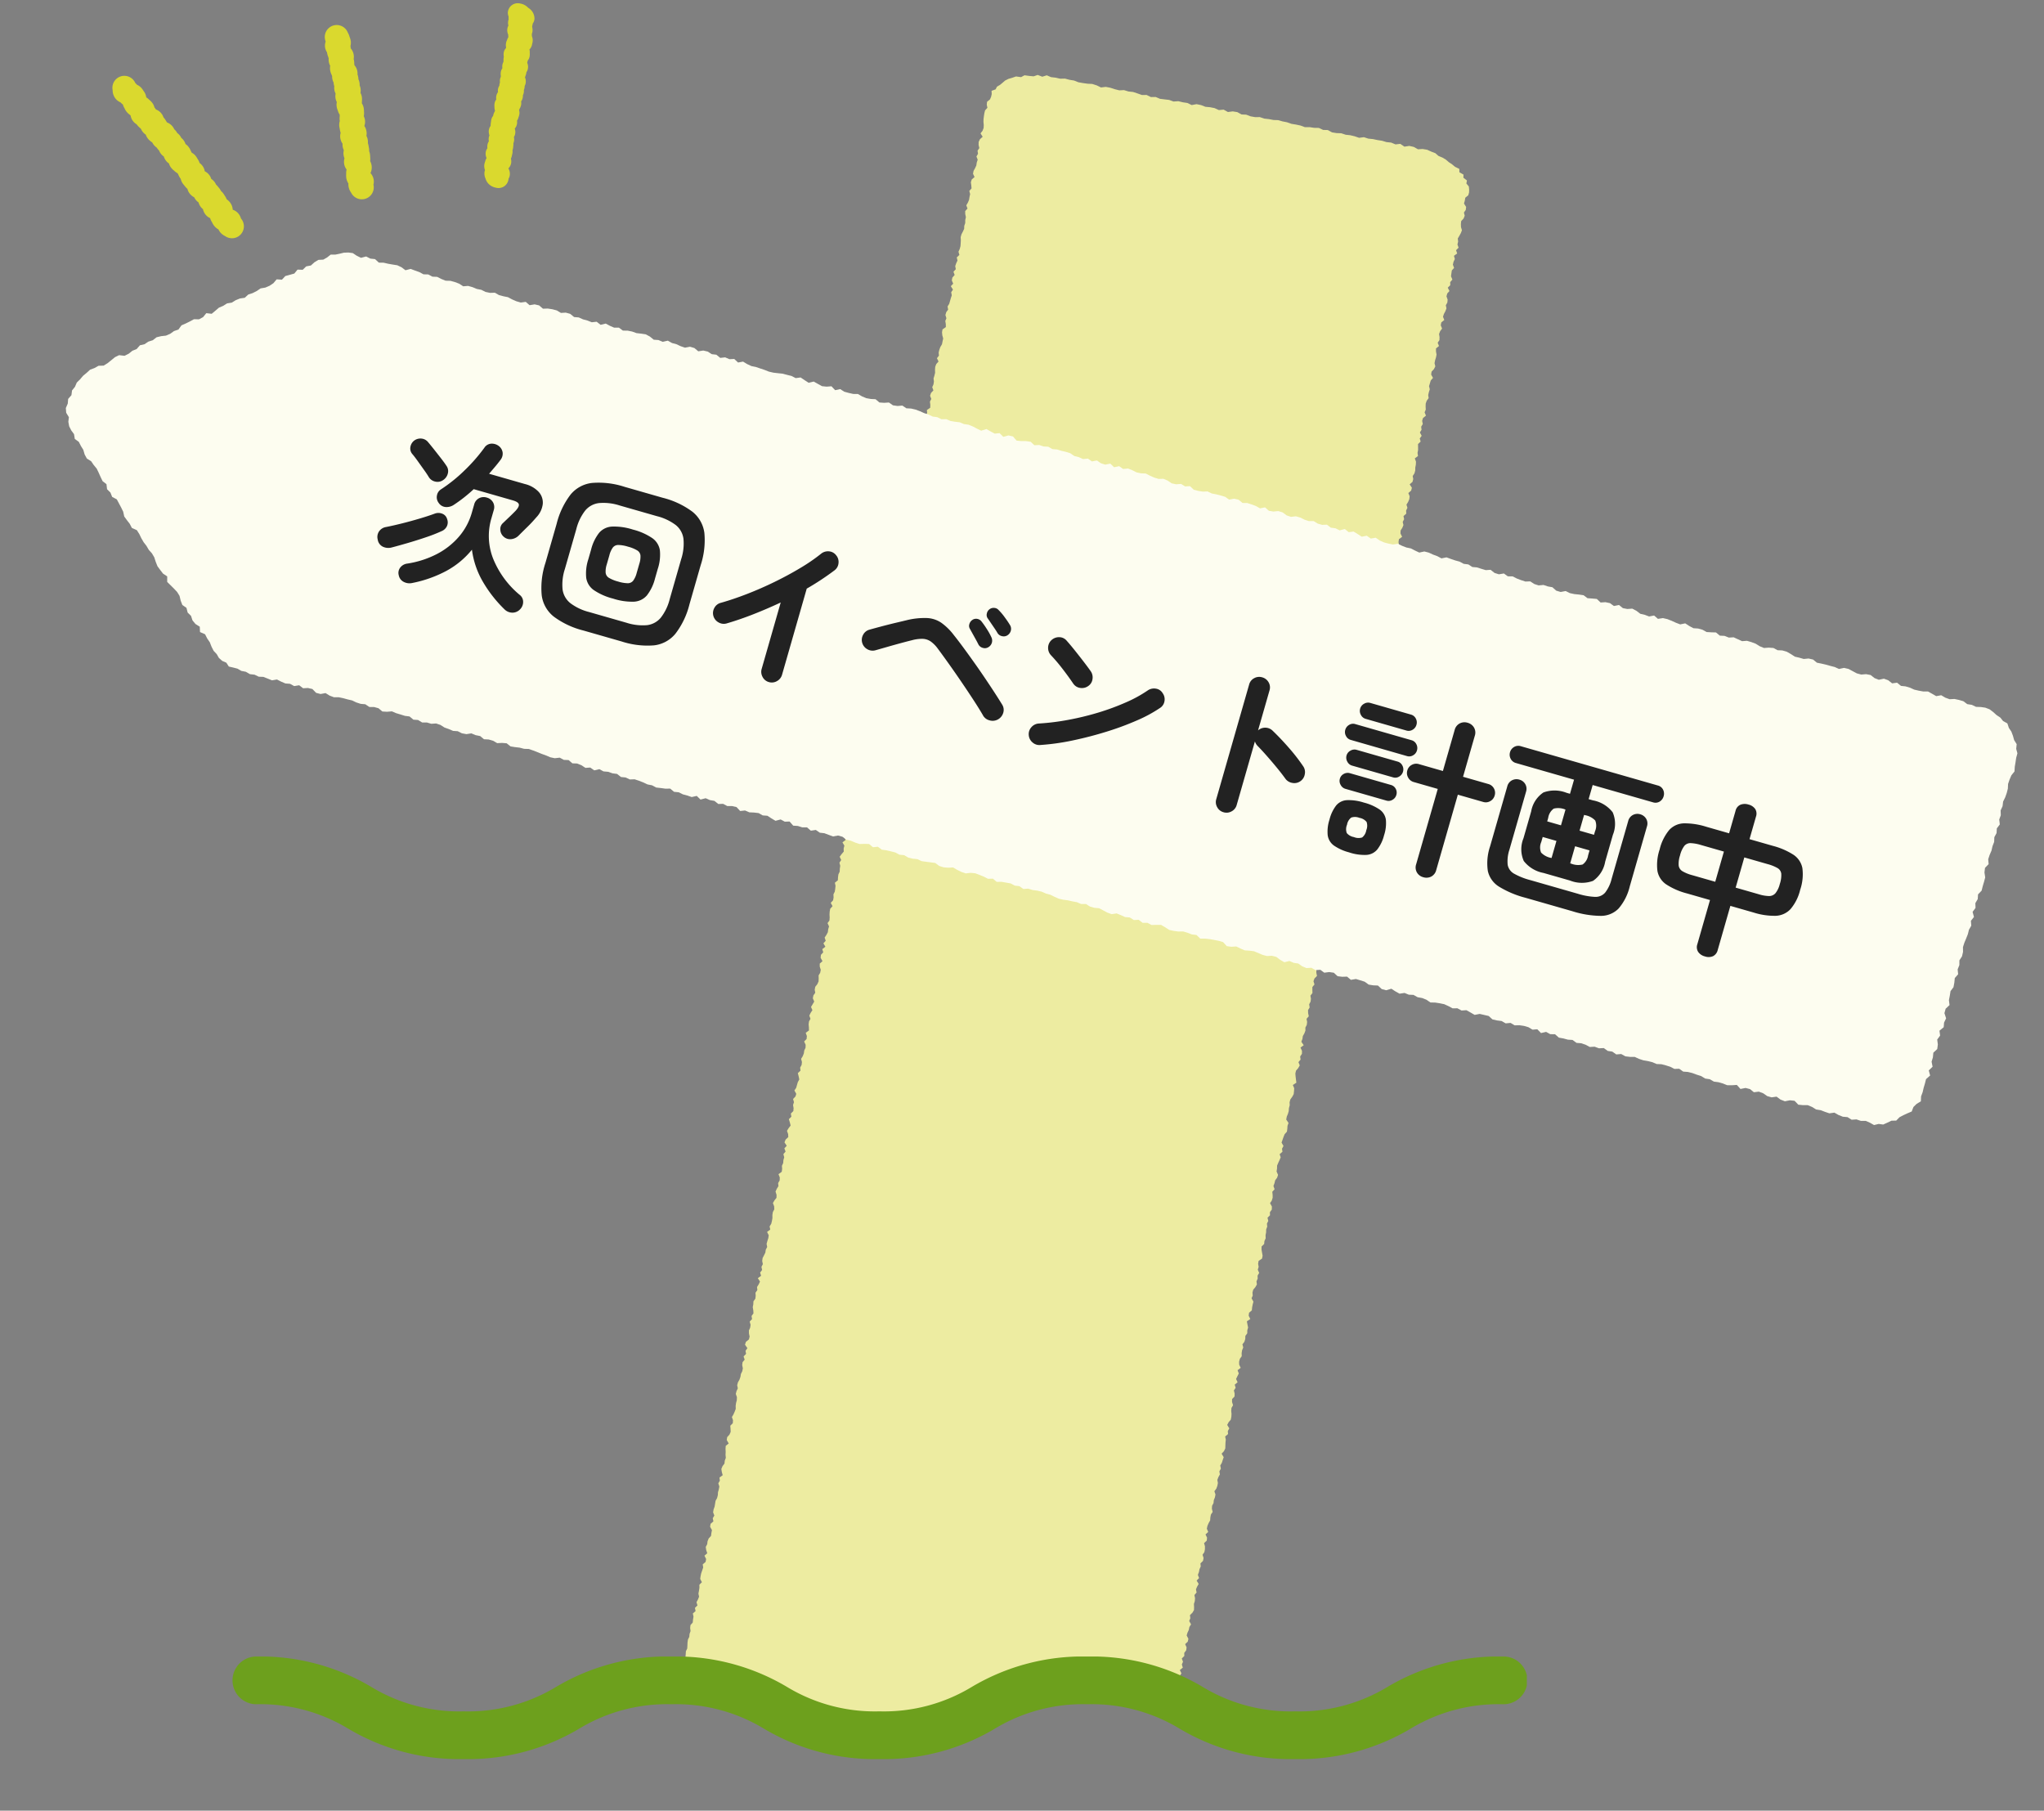
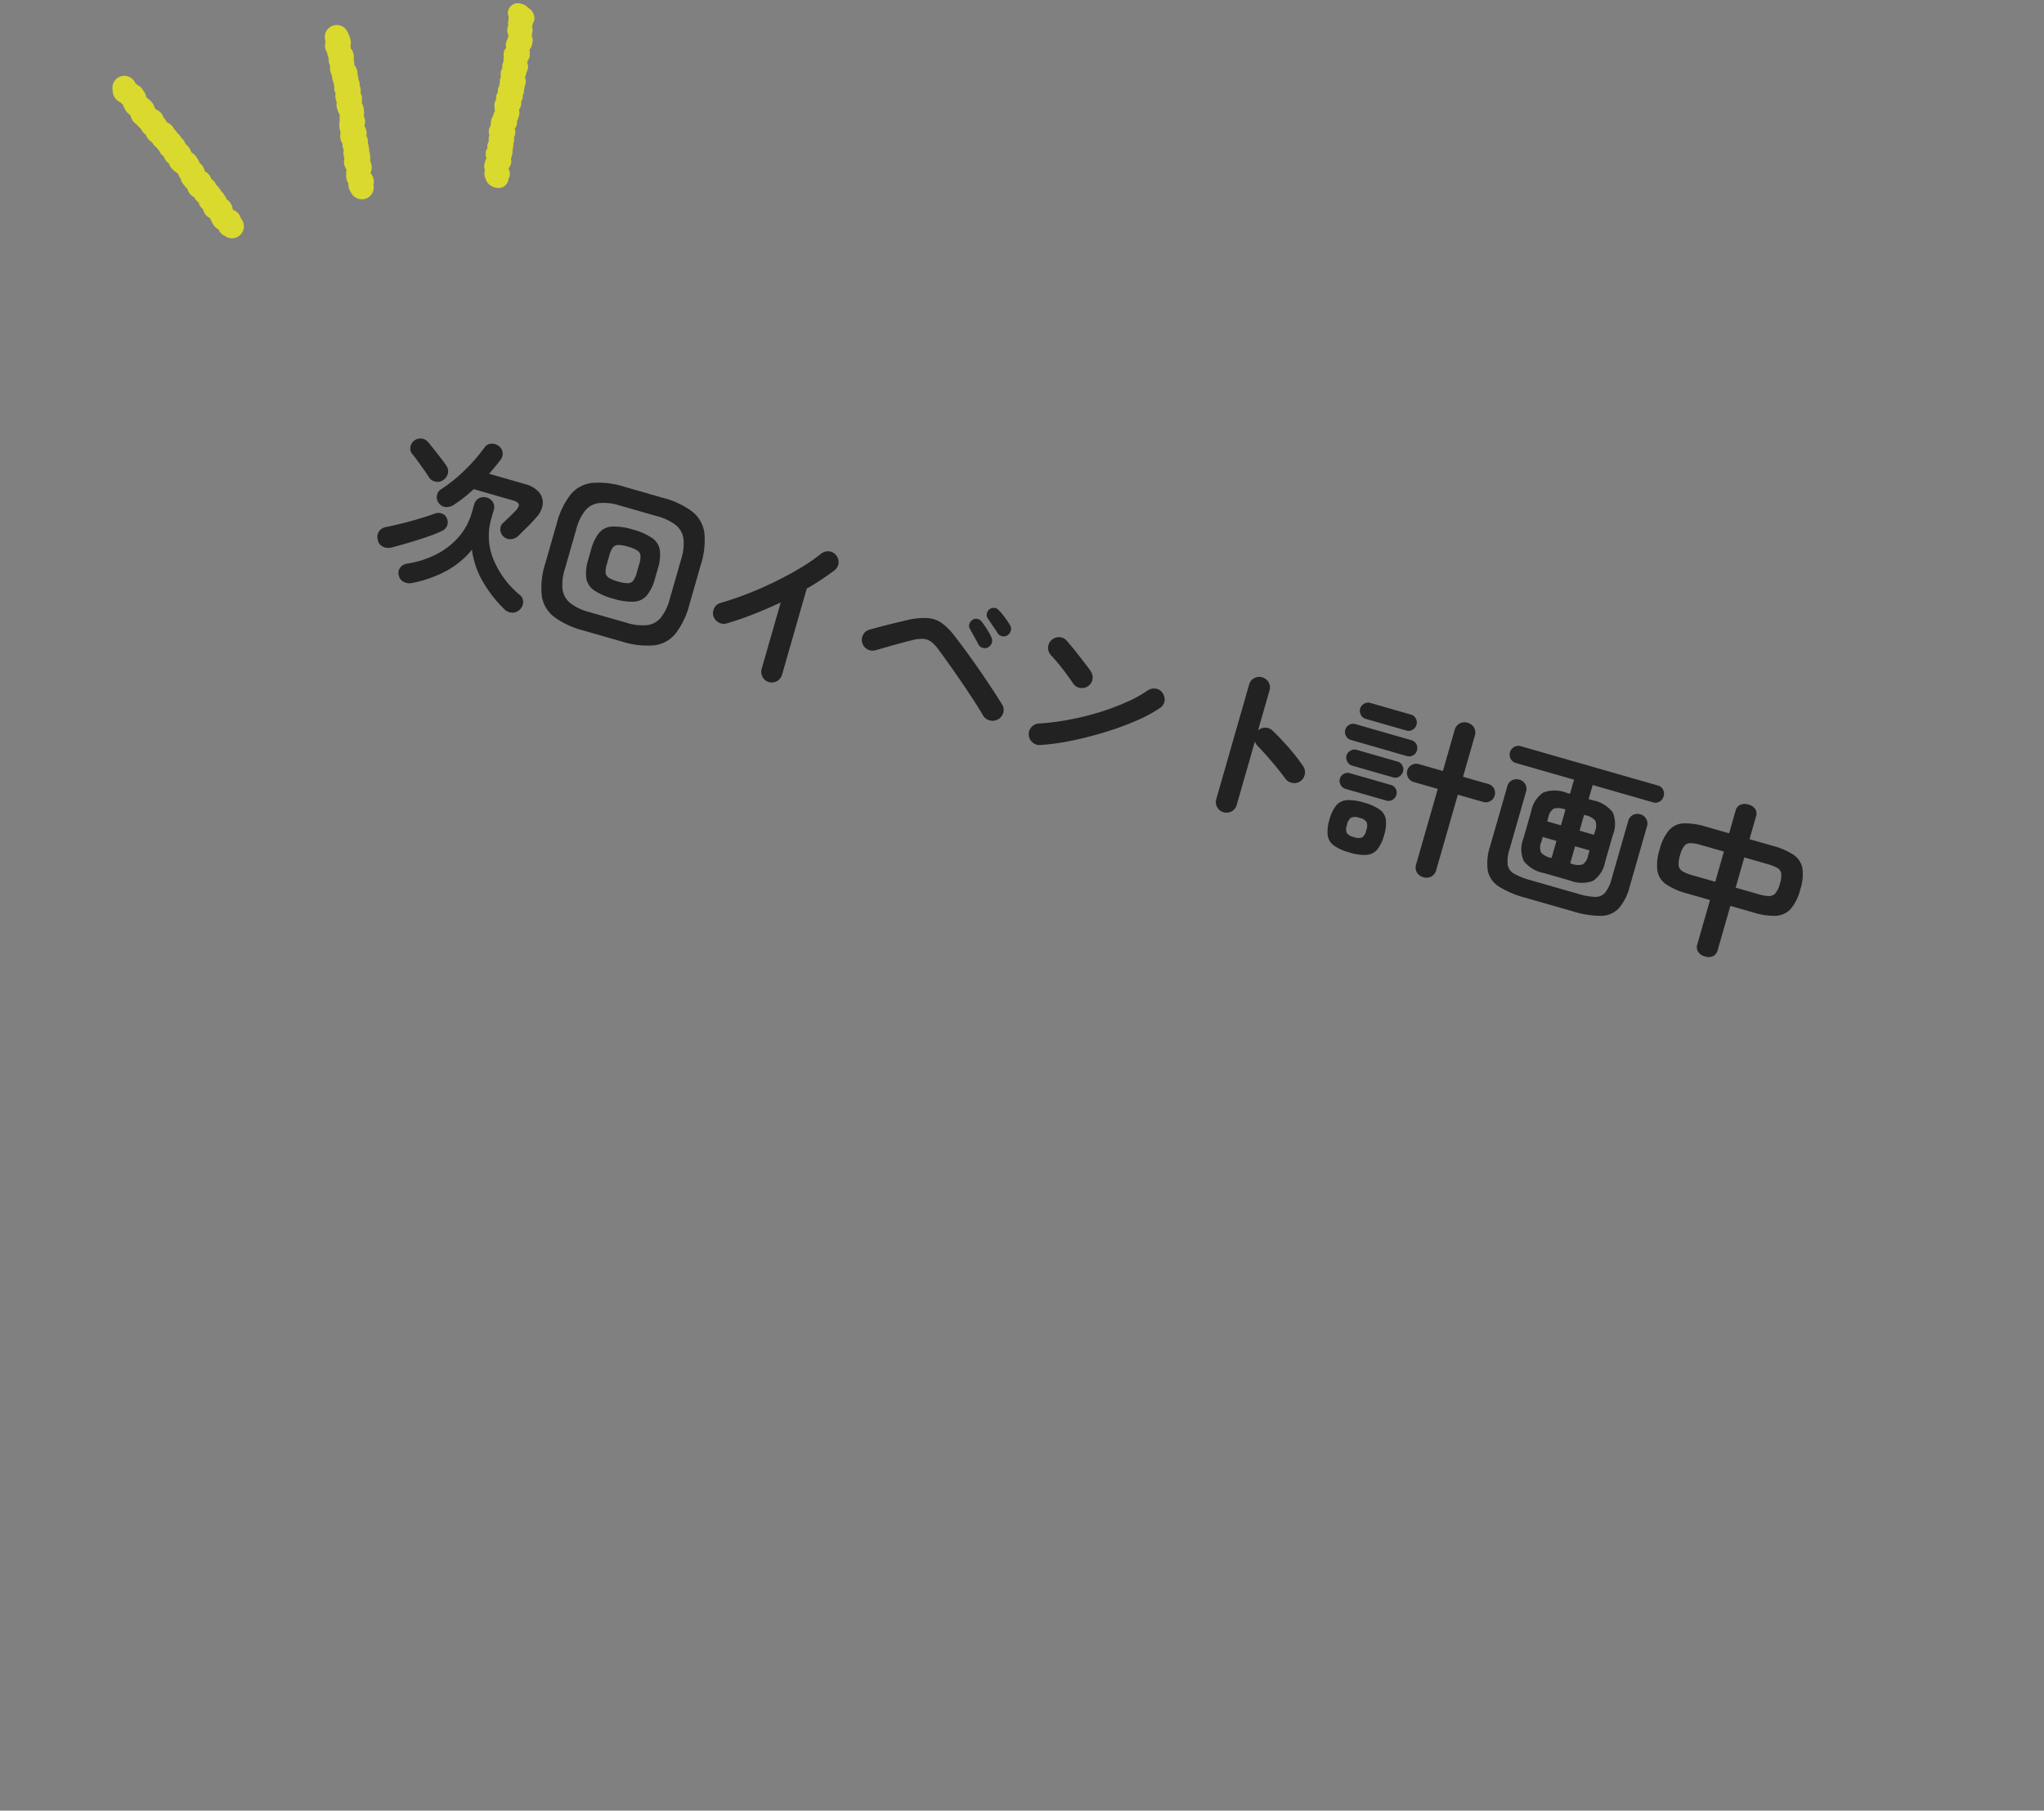
<svg xmlns="http://www.w3.org/2000/svg" width="165.744" height="146.824" viewBox="0 0 165.744 146.824">
  <rect x="0" y="0" width="165.744" height="146.824" fill="#808080" stroke="none" />
  <defs>
    <clipPath id="clip-path">
-       <path id="パス_2739" data-name="パス 2739" d="M0,5.446,9.143,8.463,16.725,5.69l5.253-3.725L27.554,0l5.881.15,9.407,2,3.519.421L50.453,138.3,5,138.165Z" transform="translate(0 0)" fill="none" stroke="#707070" stroke-width="1" />
-     </clipPath>
+       </clipPath>
    <clipPath id="clip-path-2">
-       <rect id="長方形_389" data-name="長方形 389" width="104.997" height="8.318" fill="#6da01d" />
-     </clipPath>
+       </clipPath>
  </defs>
  <g id="グループ_25299" data-name="グループ 25299" transform="translate(-21683.088 18729.322)">
    <g id="グループ_25297" data-name="グループ 25297" transform="translate(20981.445 -21646.027)">
      <g id="看板" transform="translate(843.191 3073.701) rotate(-167)">
        <g id="マスクグループ_298" data-name="マスクグループ 298" transform="translate(45.218 0)" clip-path="url(#clip-path)">
          <path id="パス_2500" data-name="パス 2500" d="M33.964,143l-.376-.024-.376.011-.376-.071-.375.007-.376.02-.375.054-.374-.044-.376-.1-.375.12-.375,0-.375-.046-.376-.021-.375.091-.375-.04-.375.032-.375-.047-.375-.057-.374.075-.375-.1-.375.079-.375-.078-.374.026-.374.028-.374-.06-.374.1-.375-.018-.375.017-.374-.1-.374.148-.374-.005-.373-.069-.373.038-.375,0-.375-.09-.374.108-.375-.123-.375.124-.375.013-.374-.12-.374.055-.374-.065-.374.006-.374.076-.374-.053-.375.033-.375,0-.374.06-.374-.031h-.374l-.374-.057-.374.012-.374-.006-.374-.063-.375.075-.375.015-.374.066-.374-.093-.374.062-.374-.12-.374.013-.373.059-.374-.049-.374.032L10,142.888l-.374-.052-.374.123-.374-.046-.374.035-.375-.007-.374.015-.374-.038L7,142.952l-.374-.078-.373.117-.373-.159-.373.135-.373-.01-.373-.124-.367.094-.373.01-.35-.084-.354-.061-.286-.17-.342-.07-.312-.113-.268-.154-.3-.125-.269-.15-.373-.1-.059-.266-.363-.123-.041-.252-.325-.161,0-.25-.241-.2-.073-.234-.04-.238.02-.239.2-.241-.008-.241.02-.241-.224-.24-.015-.24.106-.24-.113-.24.048-.24.15-.24-.021-.24-.055-.24-.125-.24.042-.24.076-.24.085-.24-.075-.24.01-.24-.14-.24.161-.24-.138-.24.219-.24-.12-.239.061-.24.009-.24-.148-.239.142-.239-.012-.239-.013-.239-.161-.239.135-.24-.054-.24.16-.239-.186-.239L.2,131.8l.016-.239-.141-.239-.025-.239.082-.239-.1-.24.042-.24.073-.24.033-.239-.155-.239.2-.239v-.239l-.157-.239.114-.239.042-.24-.086-.24L.1,127.97l.1-.239-.155-.239.2-.239L.2,127.013l-.093-.239v-.239l.027-.24,0-.239-.112-.239.066-.239.15-.239L.229,125.1l-.2-.239.138-.239.024-.239.025-.239L.108,123.9l.029-.239.008-.239-.082-.239.113-.239.036-.24-.038-.239-.059-.239.05-.239-.16-.239.2-.239.023-.239-.1-.239.087-.239-.076-.239.089-.239-.192-.239.112-.239L.028,119.6l.17-.239-.051-.239L.1,118.886l0-.239-.085-.239.217-.239-.144-.239-.035-.239v-.239l-.042-.239.017-.239.1-.239L.037,116.5l.016-.238.186-.238-.229-.238.014-.238.186-.238-.153-.238-.017-.238.051-.238.09-.239-.126-.239.063-.239-.062-.239.185-.239-.1-.239.072-.239-.107-.239.047-.239.094-.239-.035-.239-.184-.239.218-.239-.012-.239-.09-.239-.119-.238.1-.238L.1,110.3l-.019-.238-.067-.239.237-.239L.2,109.341,0,109.1l.156-.239-.035-.239.069-.239-.047-.239.09-.239.005-.239-.1-.239.015-.239.029-.239-.024-.239L.1,106.473l.011-.239L.157,106l-.113-.239.2-.239-.162-.239.17-.239L.226,104.8l-.164-.239.088-.239.082-.239-.06-.239.067-.239-.11-.239.007-.239-.082-.239.114-.239.087-.239-.1-.239-.077-.239.163-.239-.116-.239-.088-.239.047-.239.031-.239L.034,100.5l.222-.239L.2,100.024l-.045-.239-.1-.239.158-.239-.054-.239.026-.239L.1,98.592l.121-.239-.049-.239-.03-.239-.035-.239,0-.239L.13,97.16v-.239l.116-.239-.072-.239L.032,96.2l-.01-.239.023-.239L.02,95.488l.027-.239L.09,95.01l.141-.239L.09,94.532l.076-.239-.021-.239.039-.239-.01-.239L.2,93.338l0-.239.031-.239-.194-.239.085-.238.111-.239L.2,91.907l.042-.239L.195,91.43l-.041-.238-.12-.239.039-.239,0-.238L.2,90.237.071,90l.1-.239.058-.239-.211-.238.14-.239L.12,88.806l-.091-.239L.2,88.329.044,88.09l.086-.239L.1,87.613l.157-.239-.033-.239L.081,86.9l.17-.239-.168-.239-.076-.239V85.94L.15,85.7l.016-.239-.149-.239.148-.239-.044-.239.054-.239,0-.239-.1-.238.158-.239-.076-.239-.032-.238.03-.238-.131-.238L.159,82.6l-.034-.238.008-.238L.06,81.885l.058-.238-.04-.238L.2,81.17l-.006-.238-.178-.238.158-.238-.042-.238.028-.238L.072,79.74.2,79.5l.052-.238-.1-.238,0-.238L.1,78.548.01,78.31l.1-.238-.062-.238.2-.239-.2-.238.093-.238.086-.239.01-.239L.017,76.4l.2-.239-.059-.239-.043-.239-.1-.239.161-.239.037-.239-.13-.239.128-.239-.046-.239-.053-.239.121-.239-.09-.239L.129,73.3.2,73.06l-.087-.239L.2,72.583l-.054-.239-.1-.239.138-.239-.095-.239L.071,71.39l.07-.238-.05-.238.041-.239.08-.238L.2,70.2l.042-.238L0,69.722l.222-.238L.05,69.245l-.041-.238.1-.238-.08-.238.129-.238-.153-.238.08-.238.135-.238.009-.238L.162,67.1l-.077-.238-.079-.238.246-.238-.16-.238-.029-.238-.021-.238.077-.238L.226,65.2l.017-.238-.057-.238.019-.238-.029-.238.02-.238.049-.238,0-.238-.238-.238.038-.238-.03-.238L0,62.579l.143-.238L.19,62.1l.034-.238.034-.238-.206-.238.076-.238-.082-.238.186-.238L.1,60.435.15,60.2l.059-.238.049-.238-.041-.238-.008-.238L.039,59l.03-.239.115-.239.009-.239.042-.239-.143-.239.143-.239-.073-.239L.115,57.1l.024-.239.1-.239-.2-.238L0,56.141.11,55.9l-.055-.239.159-.239-.109-.238.065-.238L.1,54.71l.04-.238L.1,54.233v-.238l-.057-.238L.1,53.518.076,53.28l.166-.238L.2,52.8l-.09-.238-.092-.238,0-.238.239-.238L.25,51.613l-.088-.238.024-.238L.026,50.9l.084-.238-.054-.238.053-.238-.081-.238.081-.238.13-.238.016-.238L.189,49l.05-.238-.2-.238.015-.238,0-.238L.03,47.807l.185-.238L.2,47.332.02,47.094l.235-.238-.093-.238-.1-.238.021-.238L.04,45.906l.111-.238-.04-.238.025-.238.118-.238L.14,44.718l.049-.238-.008-.238L.126,44l.108-.238.016-.238L.2,43.292.03,43.054l.211-.238-.149-.238.069-.238L.225,42.1l-.173-.238.193-.238L.121,41.39l.1-.238-.109-.238-.037-.238.156-.238L.188,40.2l-.13-.238.084-.238-.024-.238L.046,39.25l-.031-.238v-.238l.135-.238L.22,38.3,0,38.061l.076-.238-.064-.238.192-.238-.1-.238-.021-.238-.037-.238L.008,36.4l.064-.238.148-.238L0,35.681l.033-.238L.061,35.2l.085-.238-.1-.238.08-.238-.088-.238.076-.238.041-.238-.093-.238,0-.238L.1,33.06l.115-.239-.138-.239,0-.238.046-.239L.1,31.868l.073-.239L.143,31.39l-.112-.239.1-.239,0-.238L.1,30.437.178,30.2l.053-.238.005-.238-.16-.238.177-.238-.174-.238-.021-.238.175-.238-.118-.238-.045-.238,0-.238.105-.238L.043,27.34V27.1l.166-.238-.071-.238.057-.238,0-.238.042-.238-.146-.238.156-.238L.032,25.2l.081-.238.052-.238-.1-.238L.2,24.246l-.1-.238-.026-.238.027-.238-.059-.238L0,23.054l.081-.238.162-.238-.076-.238L.214,22.1l-.2-.238.093-.238v-.238l.061-.238.023-.238L0,20.672l.008-.238.17-.238-.167-.238L0,19.719l.115-.238L.06,19.242.223,19l-.147-.238.05-.238L0,18.289.2,18.05l-.179-.239.105-.238.063-.238L.161,17.1l.022-.238L.2,16.62l.039-.239-.019-.239L.165,15.9.1,15.666l0-.239-.01-.238.078-.239-.157-.238.125-.238.115-.239L.043,14l.092-.239.089-.239L.16,13.281l-.135-.238L.25,12.8l-.194-.238.116-.238,0-.238-.016-.238-.1-.239.1-.238L.2,11.135.164,10.9l-.083-.238.172-.238-.078-.238L.048,9.944.18,9.706.133,9.467,0,9.229l.124-.238L.043,8.752.025,8.514l.032-.238.057-.238L.132,7.8.2,7.561.148,7.323l.07-.238L.106,6.847l.051-.238L.118,6.37.061,6.132l.046-.238L.058,5.656.1,5.418.185,5.18l.066-.238L.008,4.7.1,4.465l.082-.238L.04,3.989l.208-.238L.025,3.512.006,3.274l.246-.238L.2,2.806.143,2.568.167,2.33l.281-.191L.457,1.9l.169-.207.111-.23L1.021,1.3l.169-.213L1.448.917,1.708.75l.3-.139L2.38.551,2.687.433,3.036.372,3.324.207l.383.019.32-.159L4.4.122l.359,0L5.139,0l.377.129L5.893.006l.376.086L6.644,0,7.02.026,7.4.074,7.771.059,8.146,0l.374.05L8.9.089l.375.006L9.647.016l.375.032L10.4.129l.375-.015.375-.086L11.523.1,11.9.015l.374.127.375,0,.375-.028L13.4.039l.375.043.374-.021.374,0,.374,0,.374.085.375-.116.375-.012.375.108.374-.062.373.009.373.02.373.06.374-.12.375.12.375-.025.374-.092.375.007.375.092.374.013.375-.1.374,0L21.63.1,22,.112l.375-.065.375.068.375,0L23.5.04l.374.1L24.251.1l.374.047L25,.006l.374.1.375-.1.375.069L26.5.155l.374-.118.374.086.374-.109L27.993.1l.374.035.374,0,.373-.017.374-.106.374.045.374.023L30.61.058l.375.049.375.041.374-.125.374,0,.374.039.373.02.374.055L33.6.011l.373.019.374.014.373,0L35.1.1l.363-.009.361.024h.374l.372.031.264.216.35.061.279.15L37.745.7l.434.023.242.182.123.243.309.138.166.208.276.169.013.253.316.175,0,.246.142.222-.141.245-.009.228.09.241.058.241.062.24L39.642,4l.078.241.085.24-.072.24-.113.24.229.239-.033.24-.064.24-.077.24-.043.24.187.24-.1.24-.063.24.154.24-.035.24.044.24-.016.239-.17.24,0,.24.148.24-.007.24.024.239.043.239.018.239-.112.239.043.24v.24l-.012.239-.02.239-.127.239-.018.238.154.239.025.239.032.239-.064.24.033.24.036.239.013.24-.065.239.024.24-.036.239.078.239.019.239-.141.239.025.24.007.239.1.239-.179.239.1.239-.162.239.125.239-.072.239-.047.239.1.24,0,.24.01.239.051.239-.162.239.187.239.011.239-.005.239-.036.239-.032.239.084.239-.188.239v.239l.185.239-.185.24.135.239.084.239-.074.239L39.8,21l-.046.239-.148.239.016.239,0,.239.2.239.006.239-.186.239.1.239-.085.239.149.239.005.239-.036.239.006.239.007.239-.079.239-.014.239.032.239-.02.239,0,.239.132.239-.082.238.079.239-.221.238.12.239.085.238-.049.238-.115.238.019.238-.039.238.069.238.036.238.057.238.03.239-.2.239.21.239.01.239-.145.239-.051.239.057.239.067.239-.16.239.029.239.137.239L39.7,31.5l-.055.239-.042.238.053.238.013.238-.015.238.036.238.14.239-.014.239-.061.239.1.239-.016.239-.081.239-.034.239.008.239-.067.239,0,.239.1.239.018.239-.129.239.138.239-.16.239.091.239-.109.239.244.239-.028.239-.2.239-.013.239.1.239.049.239-.054.239.011.239.119.239-.149.239.088.239-.112.239.062.239.091.239,0,.239.035.239-.111.239.018.239.064.239-.108.239.073.239-.093.239-.058.239.224.239-.223.239.126.239-.116.239.1.239-.07.239.1.239.015.239-.069.238-.066.239.011.239-.07.239.095.239-.019.239-.028.239.009.239.184.239-.217.239.1.239-.088.239-.013.239.007.239.05.239.008.239-.071.239.057.239.148.238-.081.239-.123.239.043.239.131.239-.056.239-.091.239.071.239-.081.239.039.239.152.238-.223.239.014.239.065.238-.058.239.027.239-.02.239.115.238-.134.239.145.239-.149.239.232.238-.048.239-.173.239.059.239.143.239-.091.239-.118.239.11.239.128.239-.162.239.092.239-.162.239.028.239.091.239-.03.239.12.239-.151.239L39.656,58l.2.239-.1.239-.018.239-.023.239-.076.239.1.239.114.239-.174.238.075.238-.076.238.021.238.114.238-.09.238-.043.238.012.238-.061.238.039.238.17.238-.157.238.023.238.143.238-.224.238.052.238.069.238.017.238-.076.238.141.238-.063.238-.1.238.161.238-.088.239-.084.239.161.238v.239l-.107.239.091.239v.239l-.123.239-.057.239.037.239.053.239-.085.239,0,.239.13.239.048.239-.181.239.2.239.023.239-.147.239.126.239-.21.239.21.239-.144.239.136.239-.1.239-.073.239.018.239-.023.238.171.239-.111.238.027.238.059.238.033.238,0,.238-.144.238.194.238-.148.238.005.238.06.238-.064.238.007.238.023.238.1.238-.2.238.033.238.015.238-.06.238.035.238.011.238.113.238-.1.238.173.238-.113.238-.133.238.056.238-.015.238.205.238-.217.238.181.238-.136.238-.069.238.194.238-.047.238-.093.238.015.238.019.238.125.238-.033.238-.156.238.04.238.055.238.121.238-.109.238.043.238-.011.238-.014.238.028.238-.1.238.162.238-.063.239-.165.239.154.239-.07.239.068.239-.059.239-.023.239.134.239-.043.239-.138.239.041.239-.02.239,0,.239.175.238-.165.239-.057.238.093.239.08.238-.187.239.158.238-.133.238.016.238.028.238.1.238.049.238-.141.238.13.238-.072.238L39.6,90.9l.039.238.216.238-.1.238-.071.238-.021.238.121.238-.133.238.121.238-.08.238,0,.238.156.238-.053.238-.011.238-.157.238.086.238.046.238.006.238-.1.238.171.238v.238l-.162.238.02.238.083.238-.036.238-.1.238.094.238-.038.238.146.238-.181.238.09.238.019.238-.119.238.024.238.12.238.053.238-.073.238-.125.238.022.238.047.238-.1.238.214.238-.044.238-.166.238.137.238.059.238-.081.238.034.238-.026.238-.017.238-.042.238-.065.238.076.238.094.238.013.238-.069.238.1.238-.035.238-.121.238.074.238.095.238-.159.238.018.238.009.238.034.238.107.238-.158.238.134.238-.121.238-.109.238.155.238-.065.238.028.238.078.238-.12.238.076.238-.032.238-.039.238-.009.238.043.238.032.239.049.238-.135.239-.01.238.031.239,0,.239-.019.239.154.239-.124.239.065.239.09.239,0,.238-.131.238-.1.238.044.238.068.238.069.238.054.238-.094.238.07.238-.23.238.04.238.077.238-.066.238.146.238-.033.238-.149.238.142.238-.054.238.008.238.077.238-.025.238-.011.238.053.238.03.238-.04.238-.141.238.177.238-.119.238.071.238-.013.238-.039.238-.086.238,0,.238-.008.238.119.238.071.238.007.238-.232.238.051.238.088.238-.046.238.128.238-.021.238-.11.238.093.238-.09.238-.021.238-.021.238-.031.238.094.238-.1.238.223.238-.149.238.16.238,0,.238-.142.238.145.239-.147.238.094.239-.034.238-.06.239.105.239-.17.239.123.239-.058.239-.016.239.029.238.034.239.061.239-.019.239-.07.239-.06.239.038.239-.034.238.045.238-.008.239.1.238.052.238-.146.238.146.238-.083.239-.052.238.008.238-.006.238.116.238-.139.238.067.238.081.238-.025.238-.186.238.173.238v.238l-.079.238-.057.238.012.238-.032.238.15.238-.084.238.085.238-.1.238.106.238.041.238-.059.238-.18.238.223.238-.121.238-.042.238.035.238.071.238.039.238.016.238.009.238-.014.238-.146.238.1.238.02.238-.192.228-.051.225-.008.232.063.255-.3.179-.065.236-.216.19-.171.207-.167.216-.239.183-.29.15-.275.162-.416.024-.244.2-.386.022-.359.036-.3.174L35.8,142.8l-.334.18-.373-.079-.377.03-.377-.013Z" transform="matrix(0.999, -0.035, 0.035, 0.999, 3.506, -7.322)" fill="#edeca1" />
        </g>
        <g id="グループ_25133" data-name="グループ 25133" transform="translate(0 66.426)">
          <g id="グループ_25289" data-name="グループ 25289" transform="translate(0 0)">
-             <path id="パス_2513" data-name="パス 2513" d="M141.933,6.1l-.372.013L141.193,6l-.374.042-.368-.082-.375.069-.37-.056-.369-.059-.379.157-.368-.092-.369-.067-.375.057-.368-.105-.379.157-.365-.165-.377.109-.372,0-.362-.234-.372-.011-.38.164-.367-.126-.37-.05-.377.087-.373.008-.372-.015h-.372l-.369-.082-.371-.032-.375.052-.366-.141-.376.083-.371-.016-.364-.187-.375.065-.377.121-.369-.067-.371-.023-.371-.029-.374.038-.364-.184-.375.059-.366-.121-.376.085-.371-.022-.377.113-.37-.037-.366-.131-.37-.042-.369-.067-.374.06-.368-.09-.372.017-.378.15-.369-.062-.372.011-.364-.182-.375.067-.371-.021-.367-.113-.376.105-.374.056-.364-.175-.373.026-.373.042-.371-.012-.375.075-.37-.042-.369-.055-.369-.057-.37-.046-.369-.066-.372.008-.378.134-.368-.1-.375.071-.364-.188-.375.073-.37-.058-.366-.135-.377.113-.366-.149-.381.187-.368-.1-.375.052-.371-.041-.374.037L110,4.641l-.375.049-.369-.081-.377.1-.371-.035-.371-.055-.37-.08-.373.013-.368-.1-.375.044-.374.034-.377.092-.364-.183-.375.048L104.79,4.4l-.372-.011-.371-.041-.38.182-.363-.22-.381.2-.369-.07-.373.02-.364-.175-.377.1-.368-.1-.376.088-.372,0-.361-.242-.378.129-.369-.069-.375.07-.374.041L98.1,4.193l-.375.058-.366-.136L96.992,4l-.381.2-.368-.1-.377.1-.361-.261L95.131,4,94.76,3.97l-.376.087-.364-.192-.379.148-.366-.145-.374.042-.37-.05-.371-.046-.38.165-.372-.019L91.043,3.8,90.671,3.8l-.37-.067-.371-.034-.378.1-.376.076-.365-.185-.379.128-.366-.16-.374.034-.373,0-.372-.009-.369-.1-.375.048-.368-.115-.372-.008-.375.052-.369-.082-.374.032-.374.038-.374.033-.365-.163-.371-.027-.374.053-.377.11-.367-.117-.369-.085L81,3.316l-.378.132-.375.049-.37-.051-.37-.061-.368-.091-.377.1L78.4,3.209l-.377.094-.373.019-.374.021-.369-.1-.374.042-.366-.15-.378.114-.372-.028-.374.035h-.373l-.37-.07-.373-.014-.369-.088-.37-.071h-.373l-.375.038h-.373l-.373.017L71.324,3l-.377.088-.367-.128-.372-.019-.375.054L69.465,2.9,69.1,2.8l-.371-.045-.379.15-.37-.06-.369-.074-.375.054-.367-.129-.377.106-.366-.164-.377.088-.369-.1-.377.1-.377.083-.368-.116-.367-.133-.374.006-.375.035-.377.093-.372-.024-.371-.054-.375.042-.363-.217-.377.086-.375.044-.374.019-.373.011-.372-.021-.362-.251-.375.034-.378.113-.369-.084-.37-.069-.376.061-.375.038-.37-.064-.37-.064-.373-.014-.378.111-.373-.007-.366-.164-.368-.112-.382.191-.37-.069-.374.03-.366-.151-.37-.059-.377.113-.367-.11-.377.112-.365-.156-.378.141-.374.03-.363-.206-.375.04-.378.1-.365-.184-.38.158-.372-.024-.372-.03-.366-.156-.374.025-.376.07-.363-.21-.372-.013-.382.215L44.9,1.83l-.368-.106-.379.15-.369-.061-.375.07-.367-.109-.373.019-.37-.056-.366-.144-.376.079-.373.028-.373.009-.369-.076-.368-.1-.377.093-.369-.1-.378.113-.369-.107-.369-.113-.381.169-.373,0-.373,0-.364-.2-.373,0-.375.038-.368-.11-.378.125-.367-.118-.377.095-.374.031-.372-.022-.368-.12L33,1.425l-.363-.231-.381.185-.369-.106-.378.084-.365-.2-.374.019-.373-.014-.376.062-.366-.159-.376.056L28.9,1.084l-.369-.1-.378.109-.371-.047-.378.107L27.041,1l-.375.027L26.3.878,25.919,1,25.55.893l-.375.042-.377.084-.37-.077L24.056.907l-.375.022L23.308.923,22.937.856,22.56.927l-.373-.01L21.814.888,21.445.794l-.378.1L20.7.742,20.323.8,19.949.794,19.578.746,19.205.718,18.837.594l-.375.031L18.094.511,17.72.547l-.372-.02L16.978.469,16.6.552l-.38.115L15.858.415l-.381.172L15.1.578,14.739.4l-.38.138L13.987.489,13.619.34l-.373-.02-.38.146L12.5.306,12.127.252l-.382.169-.376.045L11,.227l-.377.049L10.25.362,9.878.3,9.508.175,9.133.2,8.761.148,8.388.111,8.007.257,7.637.146,7.264.089,6.887.142,6.518.012,6.137.125,5.762.088l-.38.089L5.024.111,4.646,0,4.3.173,3.931.208l-.3.23L3.344.665l-.367.09-.2.328-.267.229-.284.222-.308.223-.055.39-.193.3-.289.28.073.4-.047.353,0,.355-.023.37-.007.371-.258.36.2.38-.233.361.17.378-.024.37.05.373-.242.36.036.372.14.377-.157.364.14.377L.928,9l.056.373L.9,9.745l.227.381-.015.37-.241.36.138.377.012.371.027.372-.162.364.015.372.048.373-.195.363.127.377-.057.369.084.375-.133.365,0,.371.092.375-.03.37-.064.369-.056.369-.006.371-.11.366.118.376-.17.362.2.379-.159.363.1.375-.114.366.062.374-.214.362-.007.37-.023.37-.013.37.15.378.04.373-.216.362.121.377-.034.37-.068.368,0,.372-.052.37.071.375-.1.367.064.375-.163.365.135.378-.045.37.1.377-.075.368.041.373-.087.369-.043.37-.009.372.069.376-.039.371-.066.37L0,30.5l.064.377.022.365.029.363L.1,31.985l.178.332.047.378.275.274.173.32.2.3.267.25.2.327.379.107.286.225.341.128.32.179.34.15.366.051.37-.031.375-.074.368.082.373-.027.365.16.371.021.372-.006.377-.109.37.045.367.117.379-.163.367.113.368.105.376-.086.373-.018h.372l.369.076.372.023.375-.045.365.181.379-.142.365.173.371.045.38-.178.37.054.365.172.373-.015.378-.12.372.013.368.1.368.1.372,0,.38-.176.369.075.372.009.371.018h.372l.372-.011.364.179.372,0,.377-.125.371.021.372,0,.366.135.367.11.371.019.375-.07.367.1.374-.057.377-.115.369.061.366.126.37.049.371.021.377-.117.369.074.368.077.377-.11.369.057.375-.068.363.183.375-.076.374-.063.367.106.371.017.375-.062.367.1.366.135.379-.173.37.051.369.076.37.055h.372l.379-.151.363.194.379-.167.37.051.372,0,.365.166.368.095.378-.117.373-.015.364.179.38-.174.366.154.373-.006.378-.114.363.213.375-.052.375-.06.366.163.374-.03.375-.048.373-.005.369.088.38-.166.372.024.364.2.373-.019.371.037.378-.124.371.031.366.133.377-.1.371.032.37.052.368.092.376-.085.365.153.379-.157.371.03.364.174.377-.113.371.023.371.032.374-.053.366.131.374-.038.368.1.372.014.37.038.37.046.38-.173.368.1.37.047.369.077.372.01.38-.179.369.08.368.093.373-.007.37.052.369.087.379-.149.373-.01.372.012.369.072.366.146.379-.154.366.15.38-.168.367.133.368.124.379-.135.365.176.382-.2.369.089.375-.038.366.165.377-.1.372.02.367.123.377-.086.371.03.369.09.372.02.378-.133.371.036.365.161.371.028.378-.127.373-.022.363.2.38-.17.368.11.37.047.371.031.376-.081.364.185.373,0,.38-.165.366.149.372.023.372.011.373-.015.369.084.377-.1.374-.027.372.011.363.215.378-.112.368.124.378-.118.373-.007.367.143.37.066L72.965,38l.372.026.37.072.369.094.376-.071.373-.006.369.092.37.057.378-.127.366.151.38-.179.363.218.38-.169.372.027.366.146.38-.165.366.149.378-.126.369.076.373.005.366.147.372.03h.373l.372.028.376-.057.368.113.376-.063.372.034.378-.106.364.206.375-.033.377-.087.375-.045.361.262.373,0,.382-.207.363.224.378-.126.368.1.368.11.383-.226.369.082.368.1.37.06.375-.032.37.062.375-.041.374-.023.37.067.378-.095.369.087.375-.035.37.083.371.035.37.073.371.048.372,0,.375-.066.366.141L94.919,39l.373-.031.366.149.377-.111.376-.061.365.188.376-.067.374-.02.371.064.368.113.377-.082h.373l.372.014.367.132.38-.177.362.241.377-.118.375-.047.367.106.368.108.38-.189.366.132.366.141.378-.141.368.094.372.006.372.012.374-.047.374-.041.373,0,.37.056.371.035.372.038.374-.009.37.079.368.121.38-.163.364.211.378-.106.37.067.378-.131.365.18.374-.041.367.131.372,0,.379-.15.365.186.372.024.38-.167.371.039.37.078.373.015.369.109.382-.184.371.063.376-.06.365.179.369.1.374-.03.375-.043.371.044.374-.01.377-.083.367.16.377-.087.371.068.37.1.382-.192.366.172.379-.13.371.058.373.012.37.074.376-.055.366.182.373.015.379-.11.368.121.373.012.375-.028.378-.1.365.191.374,0,.381-.158.365.193.38-.144.373.021.371.069.368.1.373-.011.372.013.368.112.378-.1.375-.008.37.089.374-.012.37.062.372.019.379-.121.368.132.372.053.373.014.377-.077.371.057.371.092.378-.071.37.1.378-.078.37.1.372.043.373.05.384-.2.368.164.37.08.375-.027.376-.02.375,0,.378-.08.366.208.377-.047.372.093.385-.2.373.087.358.135.362-.034.351-.095.326-.164.322-.147.357-.08.237-.294.255-.238.388-.111.268-.262.222-.318.353-.156.213-.331.412-.082.183-.368.332-.183.334-.18.2-.349.423-.069.187-.362.257-.275.3-.221.358-.149.257-.277.286-.239.321-.195.219-.321.364-.141.306-.214.265-.264.36-.146.263-.267.3-.217.229-.312.233-.306.438-.05.181-.37.28-.247.407-.089.28-.248.29-.237.3-.222.165-.39.322-.2.251-.285.3-.221.373-.132.342-.171.241-.3.325-.192.257-.275.343-.168.192-.359.307-.215.237-.3.289-.239.441-.048.291-.236.235-.306.236-.3.268-.266.4-.106.279-.253.318-.21.216-.314.23-.3.171-.333.2-.314.067-.372.165-.339-.039-.383.191-.355-.055-.376.072-.387-.115-.366-.293-.3-.042-.377-.149-.342-.241-.286-.283-.242-.15-.366-.368-.154-.24-.288-.263-.264-.189-.341-.249-.28-.387-.135-.275-.253-.3-.229-.234-.292-.227-.3-.234-.293-.359-.163-.14-.392-.326-.2-.217-.313-.412-.11-.246-.283-.246-.282-.237-.291-.17-.361-.281-.244-.289-.236-.242-.285-.434-.086-.266-.262-.236-.294-.256-.273-.29-.237-.256-.272-.309-.217-.258-.27-.2-.335-.217-.314-.284-.243-.29-.238-.38-.143-.1-.437-.325-.2-.323-.2-.317-.21-.264-.266-.176-.355-.214-.316-.375-.148-.181-.352-.326-.2-.2-.331-.3-.23-.389-.135-.118-.419-.439-.082-.242-.29-.277-.255-.217-.318-.244-.291-.3-.2-.247-.265-.315-.172-.359-.068L143,6.216l-.371,0-.354-.009Z" fill="#fdfdf0" />
-           </g>
+             </g>
        </g>
      </g>
      <path id="パス_2741" data-name="パス 2741" d="M4.284.868a1.008,1.008,0,0,1-.679.1A.756.756,0,0,1,3.066.56a.707.707,0,0,1-.049-.644.845.845,0,0,1,.441-.448A7.776,7.776,0,0,0,5.537-1.918,6.011,6.011,0,0,0,6.888-3.773,5.124,5.124,0,0,0,7.364-5.95v-.686a.787.787,0,0,1,.238-.6.825.825,0,0,1,.588-.224.825.825,0,0,1,.588.224.787.787,0,0,1,.238.6v.686a5.025,5.025,0,0,0,1.036,3.108,7.441,7.441,0,0,0,2.87,2.226.711.711,0,0,1,.434.469.841.841,0,0,1-.07.651.847.847,0,0,1-.525.434.913.913,0,0,1-.693-.084A10.431,10.431,0,0,1,9.807-.777,6.928,6.928,0,0,1,8.2-3.066,6.89,6.89,0,0,1,6.657-.819,9.995,9.995,0,0,1,4.284.868ZM10.36-4.8a.777.777,0,0,1-.392-.455.636.636,0,0,1,.056-.581q.154-.266.364-.623t.35-.623q.2-.406.1-.574t-.56-.168H6.986a12.108,12.108,0,0,1-1.2,1.666,1.048,1.048,0,0,1-.567.35.751.751,0,0,1-.665-.168.742.742,0,0,1-.294-.539.729.729,0,0,1,.182-.567A12.408,12.408,0,0,0,5.866-9.107a13.9,13.9,0,0,0,1.022-2.177.717.717,0,0,1,.441-.476.922.922,0,0,1,.651.014.8.8,0,0,1,.441.42.811.811,0,0,1,.007.6q-.126.336-.28.679t-.308.679h3.024a2.254,2.254,0,0,1,1.253.308,1.291,1.291,0,0,1,.581.84,1.884,1.884,0,0,1-.2,1.19q-.238.518-.462.91t-.518.924a.993.993,0,0,1-.5.434A.779.779,0,0,1,10.36-4.8ZM1.89-1.442a1.043,1.043,0,0,1-.707.133A.763.763,0,0,1,.63-1.75.808.808,0,0,1,.546-2.4a.841.841,0,0,1,.448-.511q.518-.266,1.148-.63T3.4-4.305q.63-.4,1.106-.749a.827.827,0,0,1,.574-.154.642.642,0,0,1,.5.308.741.741,0,0,1,.147.539.807.807,0,0,1-.287.511,12.713,12.713,0,0,1-1.078.826q-.644.448-1.309.868T1.89-1.442ZM3.22-7.756q-.21-.2-.553-.469l-.686-.546Q1.638-9.044,1.4-9.2a.687.687,0,0,1-.294-.511.815.815,0,0,1,.154-.567.843.843,0,0,1,.532-.322.781.781,0,0,1,.6.14q.252.168.623.434t.735.532q.364.266.574.448a.744.744,0,0,1,.294.574.889.889,0,0,1-.224.63.782.782,0,0,1-.574.287A.8.8,0,0,1,3.22-7.756ZM18.69.742a6.768,6.768,0,0,1-2.611-.42,2.629,2.629,0,0,1-1.421-1.393,6.467,6.467,0,0,1-.434-2.6v-3.3a6.458,6.458,0,0,1,.434-2.6,2.633,2.633,0,0,1,1.421-1.386,6.768,6.768,0,0,1,2.611-.42h3.22a6.758,6.758,0,0,1,2.618.42,2.635,2.635,0,0,1,1.414,1.386,6.458,6.458,0,0,1,.434,2.6v3.3a6.467,6.467,0,0,1-.434,2.6A2.632,2.632,0,0,1,24.528.322a6.758,6.758,0,0,1-2.618.42Zm.042-1.568h3.136A4.239,4.239,0,0,0,23.541-1.1a1.716,1.716,0,0,0,.9-.889,4.05,4.05,0,0,0,.28-1.652V-7a4.05,4.05,0,0,0-.28-1.652,1.716,1.716,0,0,0-.9-.889,4.239,4.239,0,0,0-1.673-.273H18.732a4.249,4.249,0,0,0-1.666.273,1.713,1.713,0,0,0-.91.889A4.05,4.05,0,0,0,15.876-7v3.36a4.05,4.05,0,0,0,.28,1.652,1.713,1.713,0,0,0,.91.889A4.248,4.248,0,0,0,18.732-.826ZM20.3-2.408a4.977,4.977,0,0,1-1.694-.231,1.476,1.476,0,0,1-.868-.784,3.651,3.651,0,0,1-.252-1.491v-.812a3.642,3.642,0,0,1,.252-1.5A1.48,1.48,0,0,1,18.606-8,4.977,4.977,0,0,1,20.3-8.232,4.977,4.977,0,0,1,21.994-8a1.48,1.48,0,0,1,.868.777,3.642,3.642,0,0,1,.252,1.5v.812a3.651,3.651,0,0,1-.252,1.491,1.476,1.476,0,0,1-.868.784A4.977,4.977,0,0,1,20.3-2.408Zm0-1.442a2.843,2.843,0,0,0,.791-.084.551.551,0,0,0,.371-.322,1.825,1.825,0,0,0,.1-.672v-.784a1.816,1.816,0,0,0-.1-.679.553.553,0,0,0-.371-.315A2.843,2.843,0,0,0,20.3-6.79a2.843,2.843,0,0,0-.791.084.553.553,0,0,0-.371.315,1.816,1.816,0,0,0-.1.679v.784a1.825,1.825,0,0,0,.1.672.551.551,0,0,0,.371.322A2.843,2.843,0,0,0,20.3-3.85ZM34.3.616a.811.811,0,0,1-.6-.259.845.845,0,0,1-.252-.609v-5.6q-.9.784-1.848,1.512t-1.9,1.33a.841.841,0,0,1-.651.1A.863.863,0,0,1,28.5-3.3a.855.855,0,0,1-.1-.658.815.815,0,0,1,.392-.532q.882-.546,1.841-1.274t1.876-1.554q.917-.826,1.694-1.659a14.582,14.582,0,0,0,1.3-1.575.878.878,0,0,1,.56-.364.8.8,0,0,1,.644.14.83.83,0,0,1,.364.553.808.808,0,0,1-.14.651,21.565,21.565,0,0,1-1.764,2.058V-.252a.845.845,0,0,1-.252.609A.827.827,0,0,1,34.3.616Zm17.43-2.2q-.42-.406-1.057-.959T49.322-3.689q-.714-.595-1.4-1.141t-1.2-.938a2.551,2.551,0,0,0-.714-.4,1.235,1.235,0,0,0-.665-.028,2.992,2.992,0,0,0-.805.343q-.392.224-.9.532t-.973.6l-.763.476a.855.855,0,0,1-.658.1.865.865,0,0,1-.546-.392.855.855,0,0,1-.1-.658.815.815,0,0,1,.392-.532q.294-.182.784-.476t1.029-.6q.539-.3.931-.525A6.033,6.033,0,0,1,45.2-7.91a2.257,2.257,0,0,1,1.2.042,4.69,4.69,0,0,1,1.288.7q.378.266.917.679t1.148.9q.609.483,1.211.987t1.127.959q.525.455.889.791a.8.8,0,0,1,.28.616.908.908,0,0,1-.266.644.879.879,0,0,1-.63.259A.832.832,0,0,1,51.73-1.582ZM50.624-7a.533.533,0,0,1-.413.168.556.556,0,0,1-.427-.182q-.1-.112-.287-.3l-.392-.392-.343-.343a.463.463,0,0,1-.126-.343.6.6,0,0,1,.154-.4.522.522,0,0,1,.343-.175.559.559,0,0,1,.385.1,7.368,7.368,0,0,1,.588.476,4.974,4.974,0,0,1,.546.546.622.622,0,0,1,.154.413A.616.616,0,0,1,50.624-7Zm.406-1.316q-.112-.112-.315-.28l-.42-.35q-.217-.182-.371-.308a.463.463,0,0,1-.161-.336A.559.559,0,0,1,49.882-10a.531.531,0,0,1,.322-.2.5.5,0,0,1,.392.063,4.571,4.571,0,0,1,.63.42q.364.28.588.49a.582.582,0,0,1,.2.406.623.623,0,0,1-.14.434.547.547,0,0,1-.392.21A.566.566,0,0,1,51.03-8.316Zm5.838,7.77A.826.826,0,0,1,56.2-.574a.854.854,0,0,1-.455-.49.826.826,0,0,1,.028-.665.854.854,0,0,1,.49-.455,19.01,19.01,0,0,0,2.261-.966A22.685,22.685,0,0,0,60.711-4.4a19.719,19.719,0,0,0,1.9-1.4A10.472,10.472,0,0,0,64.022-7.2a.894.894,0,0,1,.6-.322.761.761,0,0,1,.623.2.843.843,0,0,1,.322.581.8.8,0,0,1-.2.637A11.387,11.387,0,0,1,63.84-4.613a23.3,23.3,0,0,1-2.128,1.561q-1.176.77-2.422,1.428A18.6,18.6,0,0,1,56.868-.546Zm1.2-5.516q-.532-.448-1.19-.931a13.377,13.377,0,0,0-1.19-.791.863.863,0,0,1-.392-.539.841.841,0,0,1,.1-.651.891.891,0,0,1,.539-.4.789.789,0,0,1,.651.105q.378.238.861.581t.938.679q.455.336.749.574a.87.87,0,0,1,.329.581.8.8,0,0,1-.175.637.87.87,0,0,1-.581.329A.8.8,0,0,1,58.072-6.062ZM72.646.6a.822.822,0,0,1-.6-.252.822.822,0,0,1-.252-.6V-9.926a.815.815,0,0,1,.252-.609.833.833,0,0,1,.6-.245.85.85,0,0,1,.616.245.815.815,0,0,1,.252.609v3.374a.862.862,0,0,1,.5-.371.848.848,0,0,1,.63.063q.826.434,1.687.994a14.964,14.964,0,0,1,1.491,1.092.83.83,0,0,1,.315.6.844.844,0,0,1-.2.651.843.843,0,0,1-.588.3.862.862,0,0,1-.644-.189q-.392-.308-.9-.658t-1.022-.679q-.511-.329-.931-.567a.9.9,0,0,1-.336-.308V-.252a.822.822,0,0,1-.252.6A.838.838,0,0,1,72.646.6Zm17.024.6a.836.836,0,0,1-.6-.231A.815.815,0,0,1,88.83.35V-6.006H86.8a.727.727,0,0,1-.532-.224.727.727,0,0,1-.224-.532.72.72,0,0,1,.224-.539.739.739,0,0,1,.532-.217h2.03v-3.458a.815.815,0,0,1,.245-.623.836.836,0,0,1,.6-.231.853.853,0,0,1,.609.231.815.815,0,0,1,.245.623v3.458h2.128a.732.732,0,0,1,.539.217.732.732,0,0,1,.217.539.739.739,0,0,1-.217.532.72.72,0,0,1-.539.224H90.524V.35a.815.815,0,0,1-.245.623A.853.853,0,0,1,89.67,1.2Zm-6.3-.28A3.887,3.887,0,0,1,82,.728a1.239,1.239,0,0,1-.714-.665,3.11,3.11,0,0,1-.21-1.253,3.092,3.092,0,0,1,.21-1.267A1.221,1.221,0,0,1,82-3.1,4.02,4.02,0,0,1,83.37-3.29a4.072,4.072,0,0,1,1.386.189,1.221,1.221,0,0,1,.714.644,3.092,3.092,0,0,1,.21,1.267A3.11,3.11,0,0,1,85.47.063a1.239,1.239,0,0,1-.714.665A3.937,3.937,0,0,1,83.37.924ZM80.948-7.882a.609.609,0,0,1-.455-.2A.644.644,0,0,1,80.3-8.54a.66.66,0,0,1,.189-.476.609.609,0,0,1,.455-.2h4.76a.609.609,0,0,1,.455.2.66.66,0,0,1,.189.476.644.644,0,0,1-.189.462.609.609,0,0,1-.455.2Zm.7-1.974a.622.622,0,0,1-.462-.2.655.655,0,0,1-.2-.469.648.648,0,0,1,.2-.476.632.632,0,0,1,.462-.2h3.43a.625.625,0,0,1,.469.2.66.66,0,0,1,.189.476.668.668,0,0,1-.189.469.615.615,0,0,1-.469.2Zm-.014,3.948a.622.622,0,0,1-.462-.2.655.655,0,0,1-.2-.469.632.632,0,0,1,.2-.462.632.632,0,0,1,.462-.2h3.458a.609.609,0,0,1,.455.2.644.644,0,0,1,.189.462.668.668,0,0,1-.189.469.6.6,0,0,1-.455.2Zm0,1.96a.632.632,0,0,1-.462-.2.632.632,0,0,1-.2-.462.625.625,0,0,1,.2-.469.644.644,0,0,1,.462-.189h3.458a.62.62,0,0,1,.455.189.637.637,0,0,1,.189.469.644.644,0,0,1-.189.462.609.609,0,0,1-.455.2ZM83.37-.378a.978.978,0,0,0,.651-.154.943.943,0,0,0,.161-.658.946.946,0,0,0-.161-.651A.946.946,0,0,0,83.37-2a.949.949,0,0,0-.644.161.917.917,0,0,0-.168.651.915.915,0,0,0,.168.658A.981.981,0,0,0,83.37-.378ZM98.952-1.82a2.647,2.647,0,0,1-1.806-.49,2.343,2.343,0,0,1-.532-1.764V-6.342a2.321,2.321,0,0,1,.532-1.75,2.647,2.647,0,0,1,1.806-.49h.294v-1.19H94.36a.675.675,0,0,1-.518-.21.713.713,0,0,1-.2-.5.713.713,0,0,1,.2-.5.675.675,0,0,1,.518-.21H105.9a.653.653,0,0,1,.511.21.727.727,0,0,1,.189.5.727.727,0,0,1-.189.5.653.653,0,0,1-.511.21h-5.082v1.19h.364a2.614,2.614,0,0,1,1.806.49,2.361,2.361,0,0,1,.518,1.75v2.268a2.385,2.385,0,0,1-.518,1.764,2.614,2.614,0,0,1-1.806.49ZM98.1.518A7.855,7.855,0,0,1,95.8.245a2.006,2.006,0,0,1-1.232-.973A4.281,4.281,0,0,1,94.192-2.7V-7.756a.759.759,0,0,1,.231-.581.8.8,0,0,1,.567-.217.779.779,0,0,1,.553.217.759.759,0,0,1,.231.581v4.872a2.968,2.968,0,0,0,.2,1.225,1.031,1.031,0,0,0,.7.553,5.475,5.475,0,0,0,1.4.14h4.018a5.461,5.461,0,0,0,1.407-.14,1.029,1.029,0,0,0,.693-.553,2.968,2.968,0,0,0,.2-1.225V-7.756a.759.759,0,0,1,.231-.581.779.779,0,0,1,.553-.217.8.8,0,0,1,.567.217.759.759,0,0,1,.231.581V-2.7A4.281,4.281,0,0,1,105.6-.728a2,2,0,0,1-1.225.973,7.843,7.843,0,0,1-2.31.273Zm2.716-3.682h.084a1.51,1.51,0,0,0,.91-.189,1.1,1.1,0,0,0,.224-.833v-.42h-1.218Zm-1.6,0h.028V-4.606H98.084v.42a1.1,1.1,0,0,0,.224.833A1.51,1.51,0,0,0,99.218-3.164Zm1.6-2.758h1.218v-.294a1.129,1.129,0,0,0-.224-.847,1.51,1.51,0,0,0-.91-.189h-.084Zm-2.73,0h1.162v-1.33h-.028a1.51,1.51,0,0,0-.91.189,1.129,1.129,0,0,0-.224.847Zm15.316,7a.938.938,0,0,1-.63-.2.722.722,0,0,1-.238-.581V-3.43H110.6a5.693,5.693,0,0,1-1.82-.238,1.677,1.677,0,0,1-.994-.854,3.92,3.92,0,0,1-.308-1.722,3.875,3.875,0,0,1,.315-1.743,1.683,1.683,0,0,1,1-.84,5.8,5.8,0,0,1,1.806-.231h1.932v-1.9a.7.7,0,0,1,.238-.574.96.96,0,0,1,.63-.2.926.926,0,0,1,.63.2.722.722,0,0,1,.224.574v1.9h1.96a5.8,5.8,0,0,1,1.806.231,1.683,1.683,0,0,1,1,.84,3.875,3.875,0,0,1,.315,1.743,3.772,3.772,0,0,1-.322,1.722,1.732,1.732,0,0,1-1.008.854,5.584,5.584,0,0,1-1.792.238h-1.96V.294a.744.744,0,0,1-.224.581A.9.9,0,0,1,113.4,1.078Zm.854-6.048h1.96a3,3,0,0,0,.833-.091.679.679,0,0,0,.434-.364,1.946,1.946,0,0,0,.133-.819,2.192,2.192,0,0,0-.119-.84.617.617,0,0,0-.427-.35,3.4,3.4,0,0,0-.854-.084h-1.96Zm-3.654,0h1.932V-7.518H110.6a3.325,3.325,0,0,0-.84.084.639.639,0,0,0-.434.35,2.081,2.081,0,0,0-.126.84,2.151,2.151,0,0,0,.119.819.634.634,0,0,0,.42.364A3.134,3.134,0,0,0,110.6-4.97Z" transform="translate(731.184 2961.965) rotate(16)" fill="#222" />
      <g id="グループ_25291" data-name="グループ 25291" transform="translate(720.453 3051.027)">
        <g id="グループ_25290" data-name="グループ 25290" clip-path="url(#clip-path-2)">
-           <path id="パス_2738" data-name="パス 2738" d="M86.207,8.318a17.59,17.59,0,0,1-9.331-2.447,13.755,13.755,0,0,0-7.524-2,13.752,13.752,0,0,0-7.524,2A17.587,17.587,0,0,1,52.5,8.318a17.591,17.591,0,0,1-9.331-2.447,13.754,13.754,0,0,0-7.524-2,13.754,13.754,0,0,0-7.524,2,17.589,17.589,0,0,1-9.33,2.447,17.59,17.59,0,0,1-9.33-2.447,13.754,13.754,0,0,0-7.524-2A1.936,1.936,0,0,1,1.936,0a17.59,17.59,0,0,1,9.33,2.447,13.754,13.754,0,0,0,7.524,2,13.753,13.753,0,0,0,7.523-2A17.59,17.59,0,0,1,35.644,0a17.591,17.591,0,0,1,9.331,2.447,13.755,13.755,0,0,0,7.524,2,13.752,13.752,0,0,0,7.523-2A17.587,17.587,0,0,1,69.352,0a17.591,17.591,0,0,1,9.331,2.447,13.753,13.753,0,0,0,7.524,2,13.755,13.755,0,0,0,7.524-2A17.591,17.591,0,0,1,103.062,0a1.936,1.936,0,1,1,0,3.871,13.755,13.755,0,0,0-7.524,2,17.591,17.591,0,0,1-9.331,2.447" fill="#6da01d" />
-         </g>
+           </g>
      </g>
      <g id="グループ_25292" data-name="グループ 25292" transform="matrix(-0.602, -0.799, 0.799, -0.602, 723.439, 2946.584)">
-         <path id="パス_1634" data-name="パス 1634" d="M1.186,0A1.208,1.208,0,0,0,.91.033a.967.967,0,0,0-.177,1.9c.027.007.053.012.08.017a1.021,1.021,0,0,0,.356.167,1.041,1.041,0,0,0,.609-.033,1.062,1.062,0,0,0,.527.316,1.217,1.217,0,0,0,.392.031.993.993,0,0,0,.292.124,1.785,1.785,0,0,0,.224.074.912.912,0,0,0,.25.031,1.015,1.015,0,0,0,.2.074c.052.013.1.024.158.034l.07.015a1.042,1.042,0,0,0,.217.03,1.017,1.017,0,0,0,.235.09,1.042,1.042,0,0,0,.358.025.985.985,0,0,0,.328.145,1.02,1.02,0,0,0,.471.005,1,1,0,0,0,.437.229,1.062,1.062,0,0,0,.314.029,1.114,1.114,0,0,0,.331.153,1.847,1.847,0,0,0,.255.085,1.015,1.015,0,0,0,.438.009.985.985,0,0,0,.135.062,1.274,1.274,0,0,0,.342.138A1,1,0,0,0,8.1,3.81a1.05,1.05,0,0,0,.343.147,1.141,1.141,0,0,0,.24.027,1.039,1.039,0,0,0,.5.1,1.054,1.054,0,0,0,.383.083,1.028,1.028,0,0,0,.8.061,1.126,1.126,0,0,0,.117.038,1.776,1.776,0,0,0,.263.083c.034.007.067.013.1.017a1.019,1.019,0,0,0,.343.142,1.039,1.039,0,0,0,.542-.029,1.152,1.152,0,0,0,.166.048l.023,0a1,1,0,0,0,.413.191,1.466,1.466,0,0,0,.3.03,1.219,1.219,0,0,0,.323,0,1.038,1.038,0,0,0,.506.269,1.678,1.678,0,0,0,.226.066,1.07,1.07,0,0,0,.494-.013,1,1,0,0,0,.187.02,1.017,1.017,0,0,0,.257.091.967.967,0,0,0,.82-1.688,1.1,1.1,0,0,0-.62-.391,1.066,1.066,0,0,0-.514.019,1.048,1.048,0,0,0-.251-.015,1.023,1.023,0,0,0-.271-.142,1.269,1.269,0,0,0-.34-.127,1.3,1.3,0,0,0-.352-.024l-.081-.006a1,1,0,0,0-.463-.234,1.072,1.072,0,0,0-.374-.013c-.029-.009-.061-.017-.093-.024a1.525,1.525,0,0,0-.291-.031,1.036,1.036,0,0,0-.115-.011,1.007,1.007,0,0,0-.272-.1,1.06,1.06,0,0,0-.325-.019,1.079,1.079,0,0,0-.346-.143,1.261,1.261,0,0,0-.376-.022.889.889,0,0,0-.1,0,1.043,1.043,0,0,0-.21-.071,1.008,1.008,0,0,0-.321-.02.965.965,0,0,0-.136-.041,1.05,1.05,0,0,0-.16-.024,1.033,1.033,0,0,0-.6-.134,1.1,1.1,0,0,0-.357-.155,1,1,0,0,0-.327-.023,1.006,1.006,0,0,0-.349-.156,1.3,1.3,0,0,0-.343-.033,1.009,1.009,0,0,0-.35.015,1.121,1.121,0,0,0-.12-.052,1.317,1.317,0,0,0-.332-.133l-.027-.006a1,1,0,0,0-.4-.2c-.05-.012-.1-.023-.151-.033l-.077-.017a1.87,1.87,0,0,0-.242-.04c-.018,0,0,0,.009,0L5.7,1.089A.98.98,0,0,0,5.325.908,1.1,1.1,0,0,0,4.835.9,1.047,1.047,0,0,0,4.622.824,1.021,1.021,0,0,0,4.305.8,1.034,1.034,0,0,0,3.678.6.979.979,0,0,0,3.286.4a1.006,1.006,0,0,0-.514,0A1.176,1.176,0,0,0,2.449.241a1.448,1.448,0,0,0-.3-.114A1.161,1.161,0,0,0,1.673.112H1.665A1.019,1.019,0,0,0,1.45.032,1.079,1.079,0,0,0,1.186,0M1.2.06h0M2.37.218h0Zm2.7.732h0Zm1.8.542h0Zm1.807.419h0m0,0h0Zm-7.22.113-.024-.005.024.005m.441.069h0Zm.209.129-.01,0Zm.442.186h0Zm9.294.12-.057-.011.057.011m1.358.315h0m-7.9.137h0Zm9.718.322h0Zm-8.4.2h0m3.462.629h0m.439.147h0m2.041.465h0Zm.695.089h0" transform="translate(9.809 3.818) rotate(-14)" fill="#dad92e" />
+         <path id="パス_1634" data-name="パス 1634" d="M1.186,0A1.208,1.208,0,0,0,.91.033a.967.967,0,0,0-.177,1.9c.027.007.053.012.08.017a1.021,1.021,0,0,0,.356.167,1.041,1.041,0,0,0,.609-.033,1.062,1.062,0,0,0,.527.316,1.217,1.217,0,0,0,.392.031.993.993,0,0,0,.292.124,1.785,1.785,0,0,0,.224.074.912.912,0,0,0,.25.031,1.015,1.015,0,0,0,.2.074c.052.013.1.024.158.034l.07.015a1.042,1.042,0,0,0,.217.03,1.017,1.017,0,0,0,.235.09,1.042,1.042,0,0,0,.358.025.985.985,0,0,0,.328.145,1.02,1.02,0,0,0,.471.005,1,1,0,0,0,.437.229,1.062,1.062,0,0,0,.314.029,1.114,1.114,0,0,0,.331.153,1.847,1.847,0,0,0,.255.085,1.015,1.015,0,0,0,.438.009.985.985,0,0,0,.135.062,1.274,1.274,0,0,0,.342.138A1,1,0,0,0,8.1,3.81a1.05,1.05,0,0,0,.343.147,1.141,1.141,0,0,0,.24.027,1.039,1.039,0,0,0,.5.1,1.054,1.054,0,0,0,.383.083,1.028,1.028,0,0,0,.8.061,1.126,1.126,0,0,0,.117.038,1.776,1.776,0,0,0,.263.083c.034.007.067.013.1.017a1.019,1.019,0,0,0,.343.142,1.039,1.039,0,0,0,.542-.029,1.152,1.152,0,0,0,.166.048l.023,0a1,1,0,0,0,.413.191,1.466,1.466,0,0,0,.3.03,1.219,1.219,0,0,0,.323,0,1.038,1.038,0,0,0,.506.269,1.678,1.678,0,0,0,.226.066,1.07,1.07,0,0,0,.494-.013,1,1,0,0,0,.187.02,1.017,1.017,0,0,0,.257.091.967.967,0,0,0,.82-1.688,1.1,1.1,0,0,0-.62-.391,1.066,1.066,0,0,0-.514.019,1.048,1.048,0,0,0-.251-.015,1.023,1.023,0,0,0-.271-.142,1.269,1.269,0,0,0-.34-.127,1.3,1.3,0,0,0-.352-.024l-.081-.006a1,1,0,0,0-.463-.234,1.072,1.072,0,0,0-.374-.013c-.029-.009-.061-.017-.093-.024a1.525,1.525,0,0,0-.291-.031,1.036,1.036,0,0,0-.115-.011,1.007,1.007,0,0,0-.272-.1,1.06,1.06,0,0,0-.325-.019,1.079,1.079,0,0,0-.346-.143,1.261,1.261,0,0,0-.376-.022.889.889,0,0,0-.1,0,1.043,1.043,0,0,0-.21-.071,1.008,1.008,0,0,0-.321-.02.965.965,0,0,0-.136-.041,1.05,1.05,0,0,0-.16-.024,1.033,1.033,0,0,0-.6-.134,1.1,1.1,0,0,0-.357-.155,1,1,0,0,0-.327-.023,1.006,1.006,0,0,0-.349-.156,1.3,1.3,0,0,0-.343-.033,1.009,1.009,0,0,0-.35.015,1.121,1.121,0,0,0-.12-.052,1.317,1.317,0,0,0-.332-.133l-.027-.006a1,1,0,0,0-.4-.2c-.05-.012-.1-.023-.151-.033l-.077-.017a1.87,1.87,0,0,0-.242-.04c-.018,0,0,0,.009,0L5.7,1.089A.98.98,0,0,0,5.325.908,1.1,1.1,0,0,0,4.835.9,1.047,1.047,0,0,0,4.622.824,1.021,1.021,0,0,0,4.305.8,1.034,1.034,0,0,0,3.678.6.979.979,0,0,0,3.286.4a1.006,1.006,0,0,0-.514,0A1.176,1.176,0,0,0,2.449.241a1.448,1.448,0,0,0-.3-.114A1.161,1.161,0,0,0,1.673.112H1.665A1.019,1.019,0,0,0,1.45.032,1.079,1.079,0,0,0,1.186,0M1.2.06h0M2.37.218h0Zm2.7.732h0Zm1.8.542h0Zm1.807.419h0m0,0h0Zm-7.22.113-.024-.005.024.005m.441.069h0Zm.209.129-.01,0Zm.442.186h0Zm9.294.12-.057-.011.057.011m1.358.315h0m-7.9.137h0Zm9.718.322h0Zm-8.4.2h0m3.462.629h0m.439.147h0m2.041.465h0Zm.695.089" transform="translate(9.809 3.818) rotate(-14)" fill="#dad92e" />
        <path id="パス_1635" data-name="パス 1635" d="M.967,0A.967.967,0,0,0,.5,1.816c.025.013.049.025.073.036a1.017,1.017,0,0,0,.3.252,1.03,1.03,0,0,0,.594.121,1.068,1.068,0,0,0,.429.438,1.231,1.231,0,0,0,.371.129.991.991,0,0,0,.252.194,1.7,1.7,0,0,0,.194.126,1.031,1.031,0,0,0,.234.093,1.047,1.047,0,0,0,.177.122c.05.027.1.051.146.074l.064.032a1.009,1.009,0,0,0,.2.084,1.032,1.032,0,0,0,.541.26A.972.972,0,0,0,4.363,4a1.023,1.023,0,0,0,.453.126,1,1,0,0,0,.362.332,1.088,1.088,0,0,0,.3.108,1.11,1.11,0,0,0,.282.234,1.858,1.858,0,0,0,.225.147,1.011,1.011,0,0,0,.423.121,1.011,1.011,0,0,0,.116.095,1.3,1.3,0,0,0,.3.22,1,1,0,0,0,.323.107,1.045,1.045,0,0,0,.3.226,1.007,1.007,0,0,0,.225.084,1.035,1.035,0,0,0,.456.219,1.057,1.057,0,0,0,.163.1,1.006,1.006,0,0,0,.189.073,1.024,1.024,0,0,0,.758.254,1.118,1.118,0,0,0,.105.067,1.794,1.794,0,0,0,.237.147.946.946,0,0,0,.092.04,1.006,1.006,0,0,0,.3.222,1.05,1.05,0,0,0,.532.107,1.221,1.221,0,0,0,.15.089l.02.01a1,1,0,0,0,.35.287,1.51,1.51,0,0,0,.282.1,1.239,1.239,0,0,0,.348.091.967.967,0,0,0,.7-1.795,1.159,1.159,0,0,0-.19-.074.974.974,0,0,0-.387-.342A1.077,1.077,0,0,0,11.4,5.3c-.026-.016-.054-.032-.084-.046a1.557,1.557,0,0,0-.276-.1,1.063,1.063,0,0,0-.11-.04,1.01,1.01,0,0,0-.24-.165,1.053,1.053,0,0,0-.313-.1,1.073,1.073,0,0,0-.3-.226A1.278,1.278,0,0,0,9.71,4.5c-.032-.011-.063-.02-.094-.027a1.036,1.036,0,0,0-.185-.12,1.023,1.023,0,0,0-.307-.1,1.053,1.053,0,0,0-.271-.135,1.038,1.038,0,0,0-.542-.275,1.09,1.09,0,0,0-.3-.234,1.016,1.016,0,0,0-.306-.1,1.022,1.022,0,0,0-.294-.235,1.33,1.33,0,0,0-.323-.119,1,1,0,0,0-.342-.074A1.081,1.081,0,0,0,6.64,3a1.316,1.316,0,0,0-.287-.214L6.33,2.774a1,1,0,0,0-.338-.3c-.043-.023-.089-.046-.135-.069l-.072-.036a1.779,1.779,0,0,0-.221-.1c-.014,0,0,0,.008.006l-.054-.027a.969.969,0,0,0-.315-.27A1.1,1.1,0,0,0,4.73,1.85a1.033,1.033,0,0,0-.485-.237,1.01,1.01,0,0,0-.3-.25,1.023,1.023,0,0,0-.255-.1A1.019,1.019,0,0,0,2.861.851a1.175,1.175,0,0,0-.27-.245A1.438,1.438,0,0,0,2.333.422a1.173,1.173,0,0,0-.46-.135l-.008,0a1.018,1.018,0,0,0-.187-.13A1.136,1.136,0,0,0,1.154.018.962.962,0,0,0,.967,0M2.526.568l-.006,0,.006,0m.538.462-.007,0,.007,0m1.882.928h0m-3.763.126-.02-.011.02.011m.579.355-.019-.011.019.011M7.184,3.2h0m.989.593h0m-2.558.841,0,0,0,0m.169.182,0,0,0,0m5.308.354-.048-.023.048.023m-4.462.061h0M8.985,6.289l-.01,0,.01,0m.383.247-.01-.005.01.005m.861.365h0Zm1,.594h0Zm0,0h0m.235.051h0" transform="translate(6.223 13.889)" fill="#dad92e" />
        <path id="パス_1637" data-name="パス 1637" d="M.967,0A1.13,1.13,0,0,0,.7.031.814.814,0,0,0,.037,1.047c.007.021.014.042.023.061a.737.737,0,0,0,.03.332.886.886,0,0,0,.321.432.778.778,0,0,0-.021.515.966.966,0,0,0,.159.3.718.718,0,0,0,.029.264,1.331,1.331,0,0,0,.04.2.79.79,0,0,0,.088.2.746.746,0,0,0,.029.179c.013.045.027.088.042.13.007.02.014.041.02.061a.821.821,0,0,0,.073.174A.742.742,0,0,0,.9,4.1a.812.812,0,0,0,.136.273.722.722,0,0,0,.017.3.828.828,0,0,0,.2.355.727.727,0,0,0-.014.413.833.833,0,0,0,.106.245.816.816,0,0,0,0,.3,1.384,1.384,0,0,0,.029.222.811.811,0,0,0,.172.339.738.738,0,0,0,0,.12.944.944,0,0,0,.014.312.783.783,0,0,0,.116.269.766.766,0,0,0,0,.314.779.779,0,0,0,.07.193.747.747,0,0,0,.017.2.774.774,0,0,0,.086.224.769.769,0,0,0,.017.158.791.791,0,0,0,.057.169.731.731,0,0,0,.015.226.821.821,0,0,0,.244.422.8.8,0,0,0,.012.108,1.305,1.305,0,0,0,.028.233.834.834,0,0,0,.025.085.736.736,0,0,0,.008.32.847.847,0,0,0,.248.414.915.915,0,0,0,.025.148l.006.022a.708.708,0,0,0,0,.386,1.129,1.129,0,0,0,.1.245.962.962,0,0,0,.138.254.756.756,0,0,0-.016.5,1.2,1.2,0,0,0,.043.2.882.882,0,0,0,.239.373.85.85,0,0,0,.069.15.753.753,0,0,0,.041.231,1.046,1.046,0,0,0,.145.273.912.912,0,0,0,.047.084.783.783,0,0,0,.043.208.728.728,0,0,0,.031.422,1.015,1.015,0,0,0,.824.6,1.117,1.117,0,0,0,.735.052A.806.806,0,0,0,5.6,13.421a.818.818,0,0,0-.206-.31c0-.014-.009-.027-.014-.041a.884.884,0,0,0-.078-.159.772.772,0,0,0-.043-.216.892.892,0,0,0-.143-.255.748.748,0,0,0-.037-.305.872.872,0,0,0-.252-.374.837.837,0,0,0-.092-.177.742.742,0,0,0,.006-.249.936.936,0,0,0-.034-.3,1.032,1.032,0,0,0-.132-.278c-.008-.018-.016-.036-.024-.052a.71.71,0,0,0,.016-.432.842.842,0,0,0-.142-.288c0-.023-.009-.047-.015-.072a1.187,1.187,0,0,0-.09-.235.849.849,0,0,0-.034-.087.728.728,0,0,0-.017-.242.831.831,0,0,0-.111-.257.787.787,0,0,0-.005-.315.99.99,0,0,0-.129-.3C4.013,8.445,4,8.421,3.989,8.4a.742.742,0,0,0-.017-.19.785.785,0,0,0-.108-.259.784.784,0,0,0-.016-.123.793.793,0,0,0-.042-.133A.739.739,0,0,0,3.8,7.43a.8.8,0,0,0-.106-.256.787.787,0,0,0-.114-.6.743.743,0,0,0,0-.331,1.013,1.013,0,0,0-.112-.278A.823.823,0,0,0,3.3,5.7a.776.776,0,0,0,0-.114.948.948,0,0,0-.022-.306l-.007-.025a.727.727,0,0,0,0-.383c-.012-.047-.025-.09-.038-.134l-.019-.066a1.376,1.376,0,0,0-.071-.2l0-.005a.118.118,0,0,0,0,.014c0-.018-.01-.035-.016-.052a.714.714,0,0,0-.005-.355A.9.9,0,0,0,2.9,3.69a.752.752,0,0,0-.028-.2.8.8,0,0,0-.124-.256.739.739,0,0,0-.02-.339.8.8,0,0,0-.1-.219.712.712,0,0,0-.014-.376.834.834,0,0,0-.251-.385.865.865,0,0,0-.009-.313,1.042,1.042,0,0,0-.046-.27A.956.956,0,0,0,2.086.973l0-.006A.76.76,0,0,0,2.045.773a.939.939,0,0,0-.269-.4A1.021,1.021,0,0,0,.967,0M.309,1.6h0m0,0h0m2.015.154v0M.468,1.963l0-.015,0,.015m1.906.19-.01-.03.01.03M1.382,5.812v0m.363,1.536,0-.007,0,.007M4.062,8.593l0-.018,0,.018M2.2,9.3v0m2.133.431a.5.5,0,0,0-.014-.05.49.49,0,0,1,.014.05m-1.6,1.527,0-.013,0,.013m1.895.2,0-.009Zm-1.786.178c0-.008,0-.016-.007-.024,0,.008,0,.016.007.024m2.262.884h0l.005.015L5.1,12.517M3.758,13.923h0m0,0h0m0,0h0m0,0h0Zm0,0h0Zm0,0h0m0,0h0m0,0h0m0,0h0Zm0,0h0m0,0h0m0,0h0m0,0h0Zm0,0h0m0,0h0" transform="matrix(0.875, -0.485, 0.485, 0.875, 0, 23.832)" fill="#dad92e" />
      </g>
    </g>
  </g>
</svg>